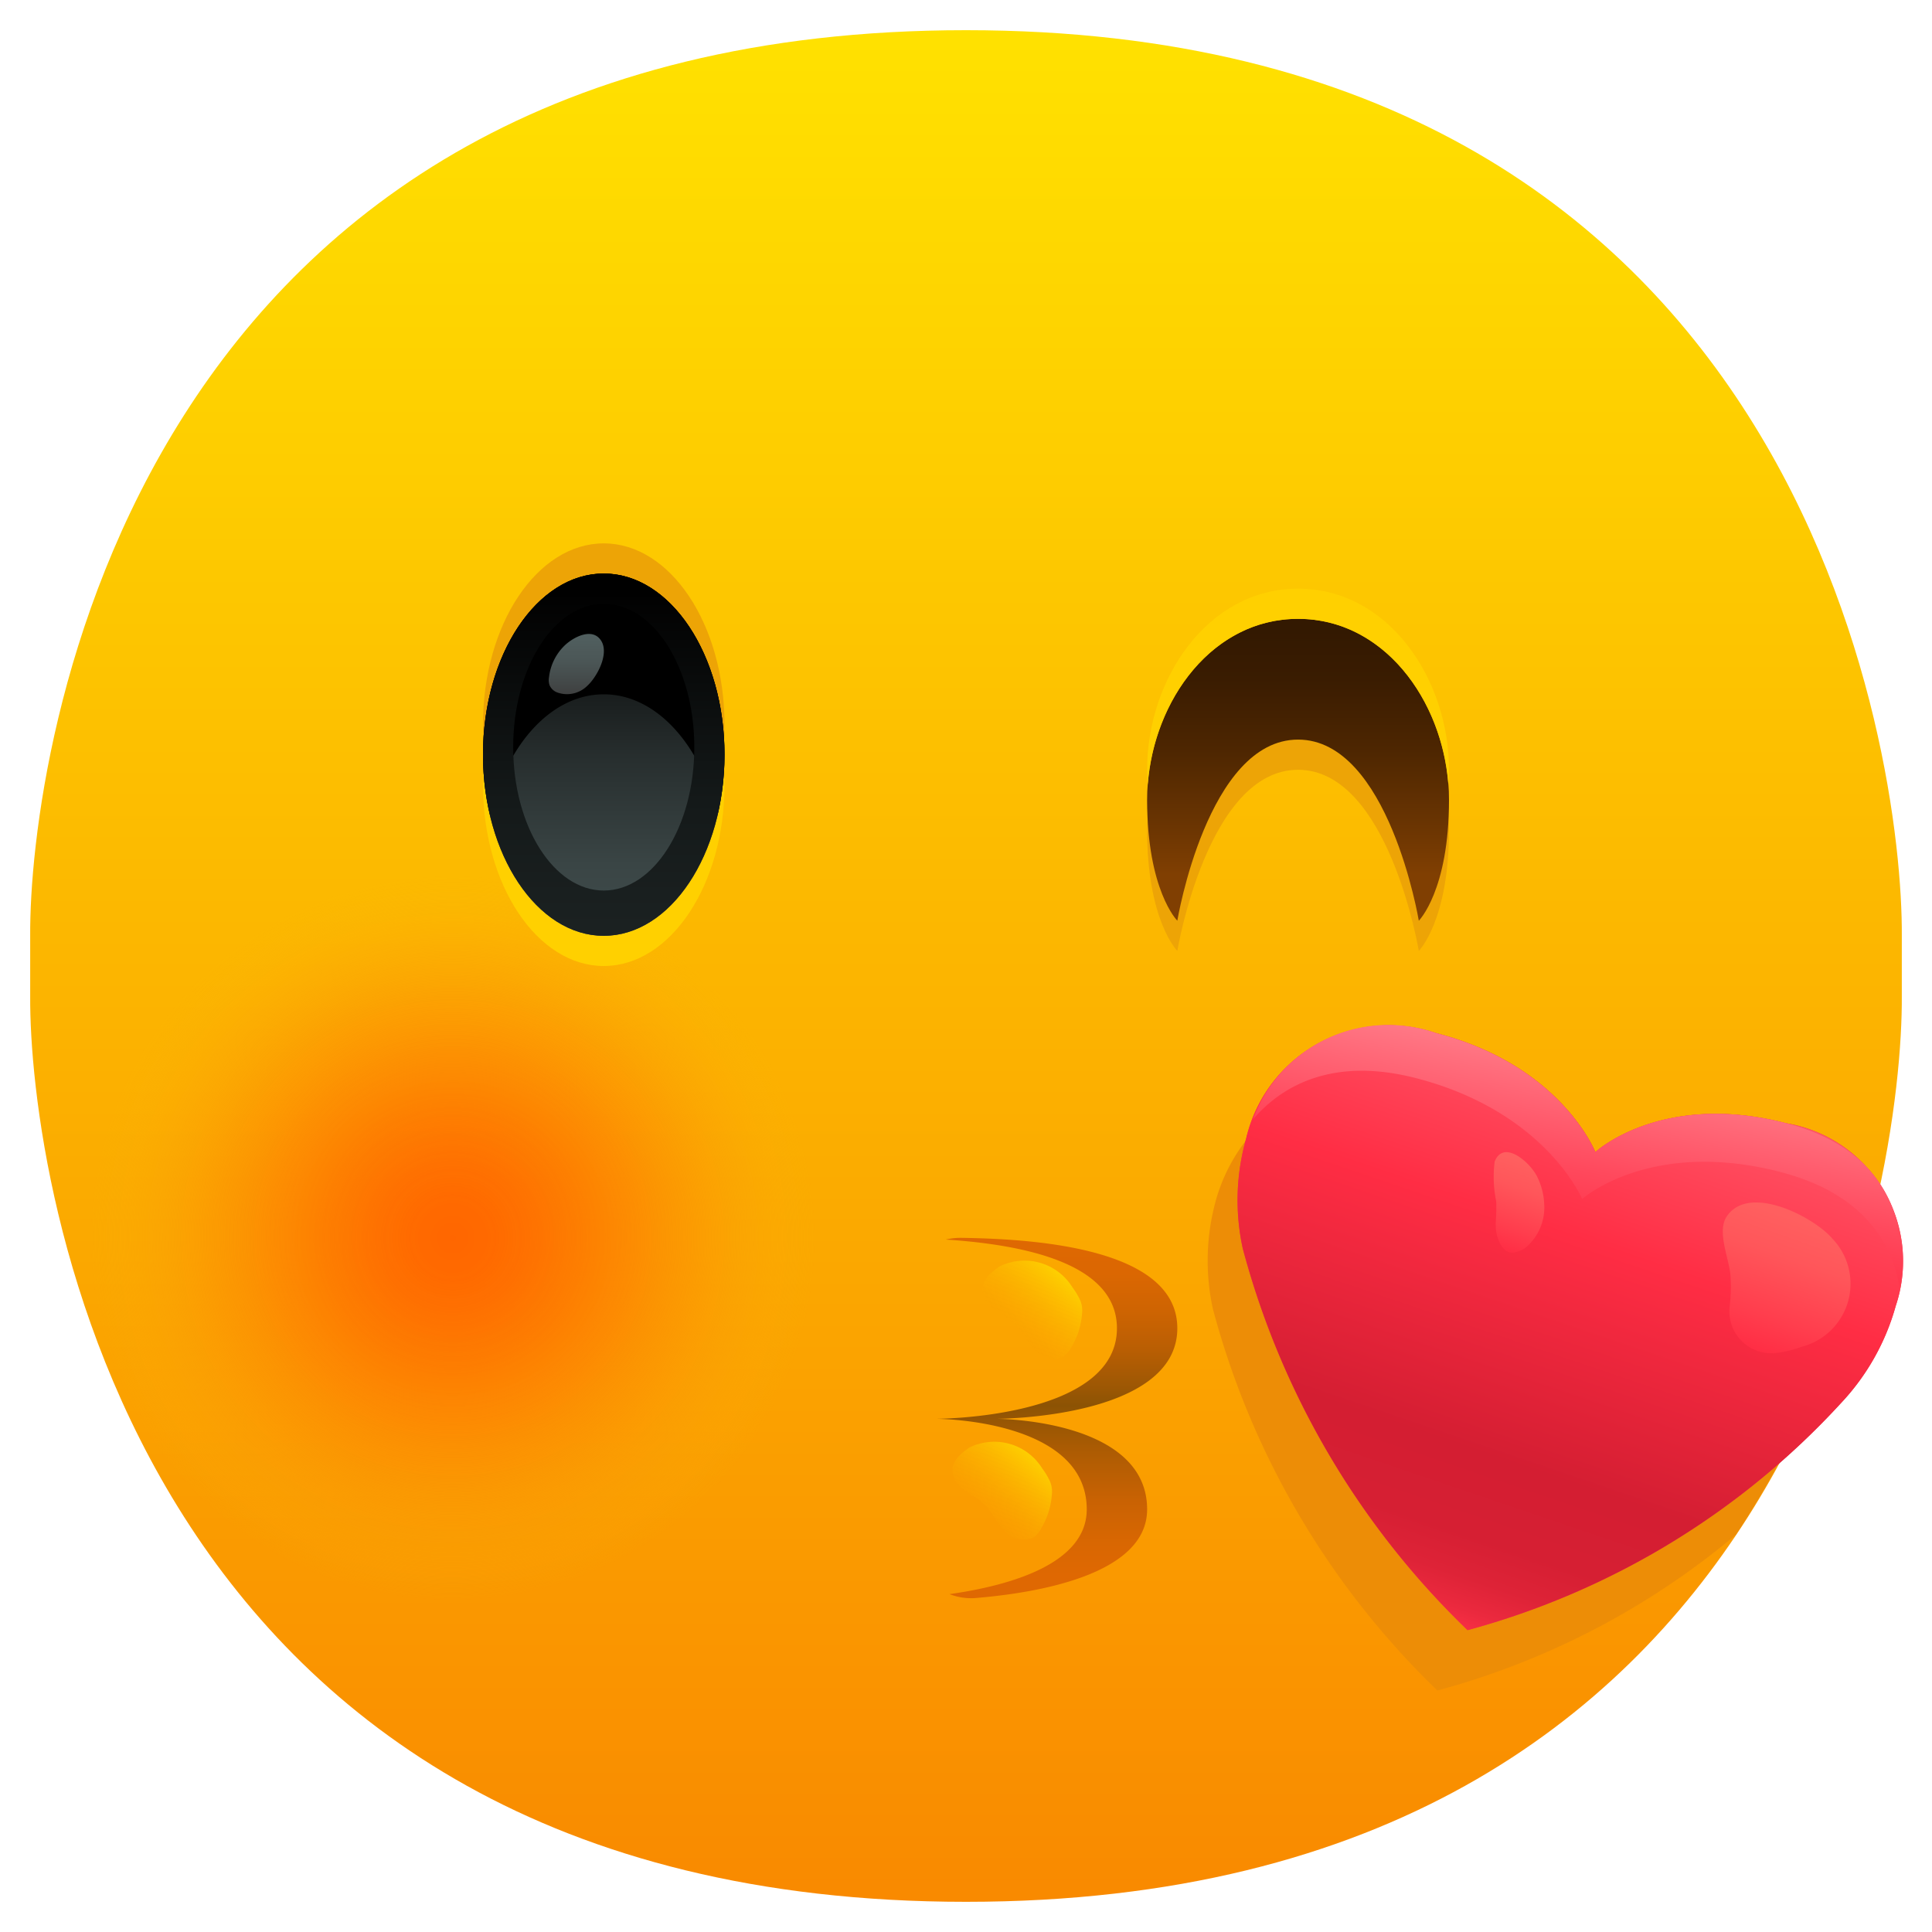
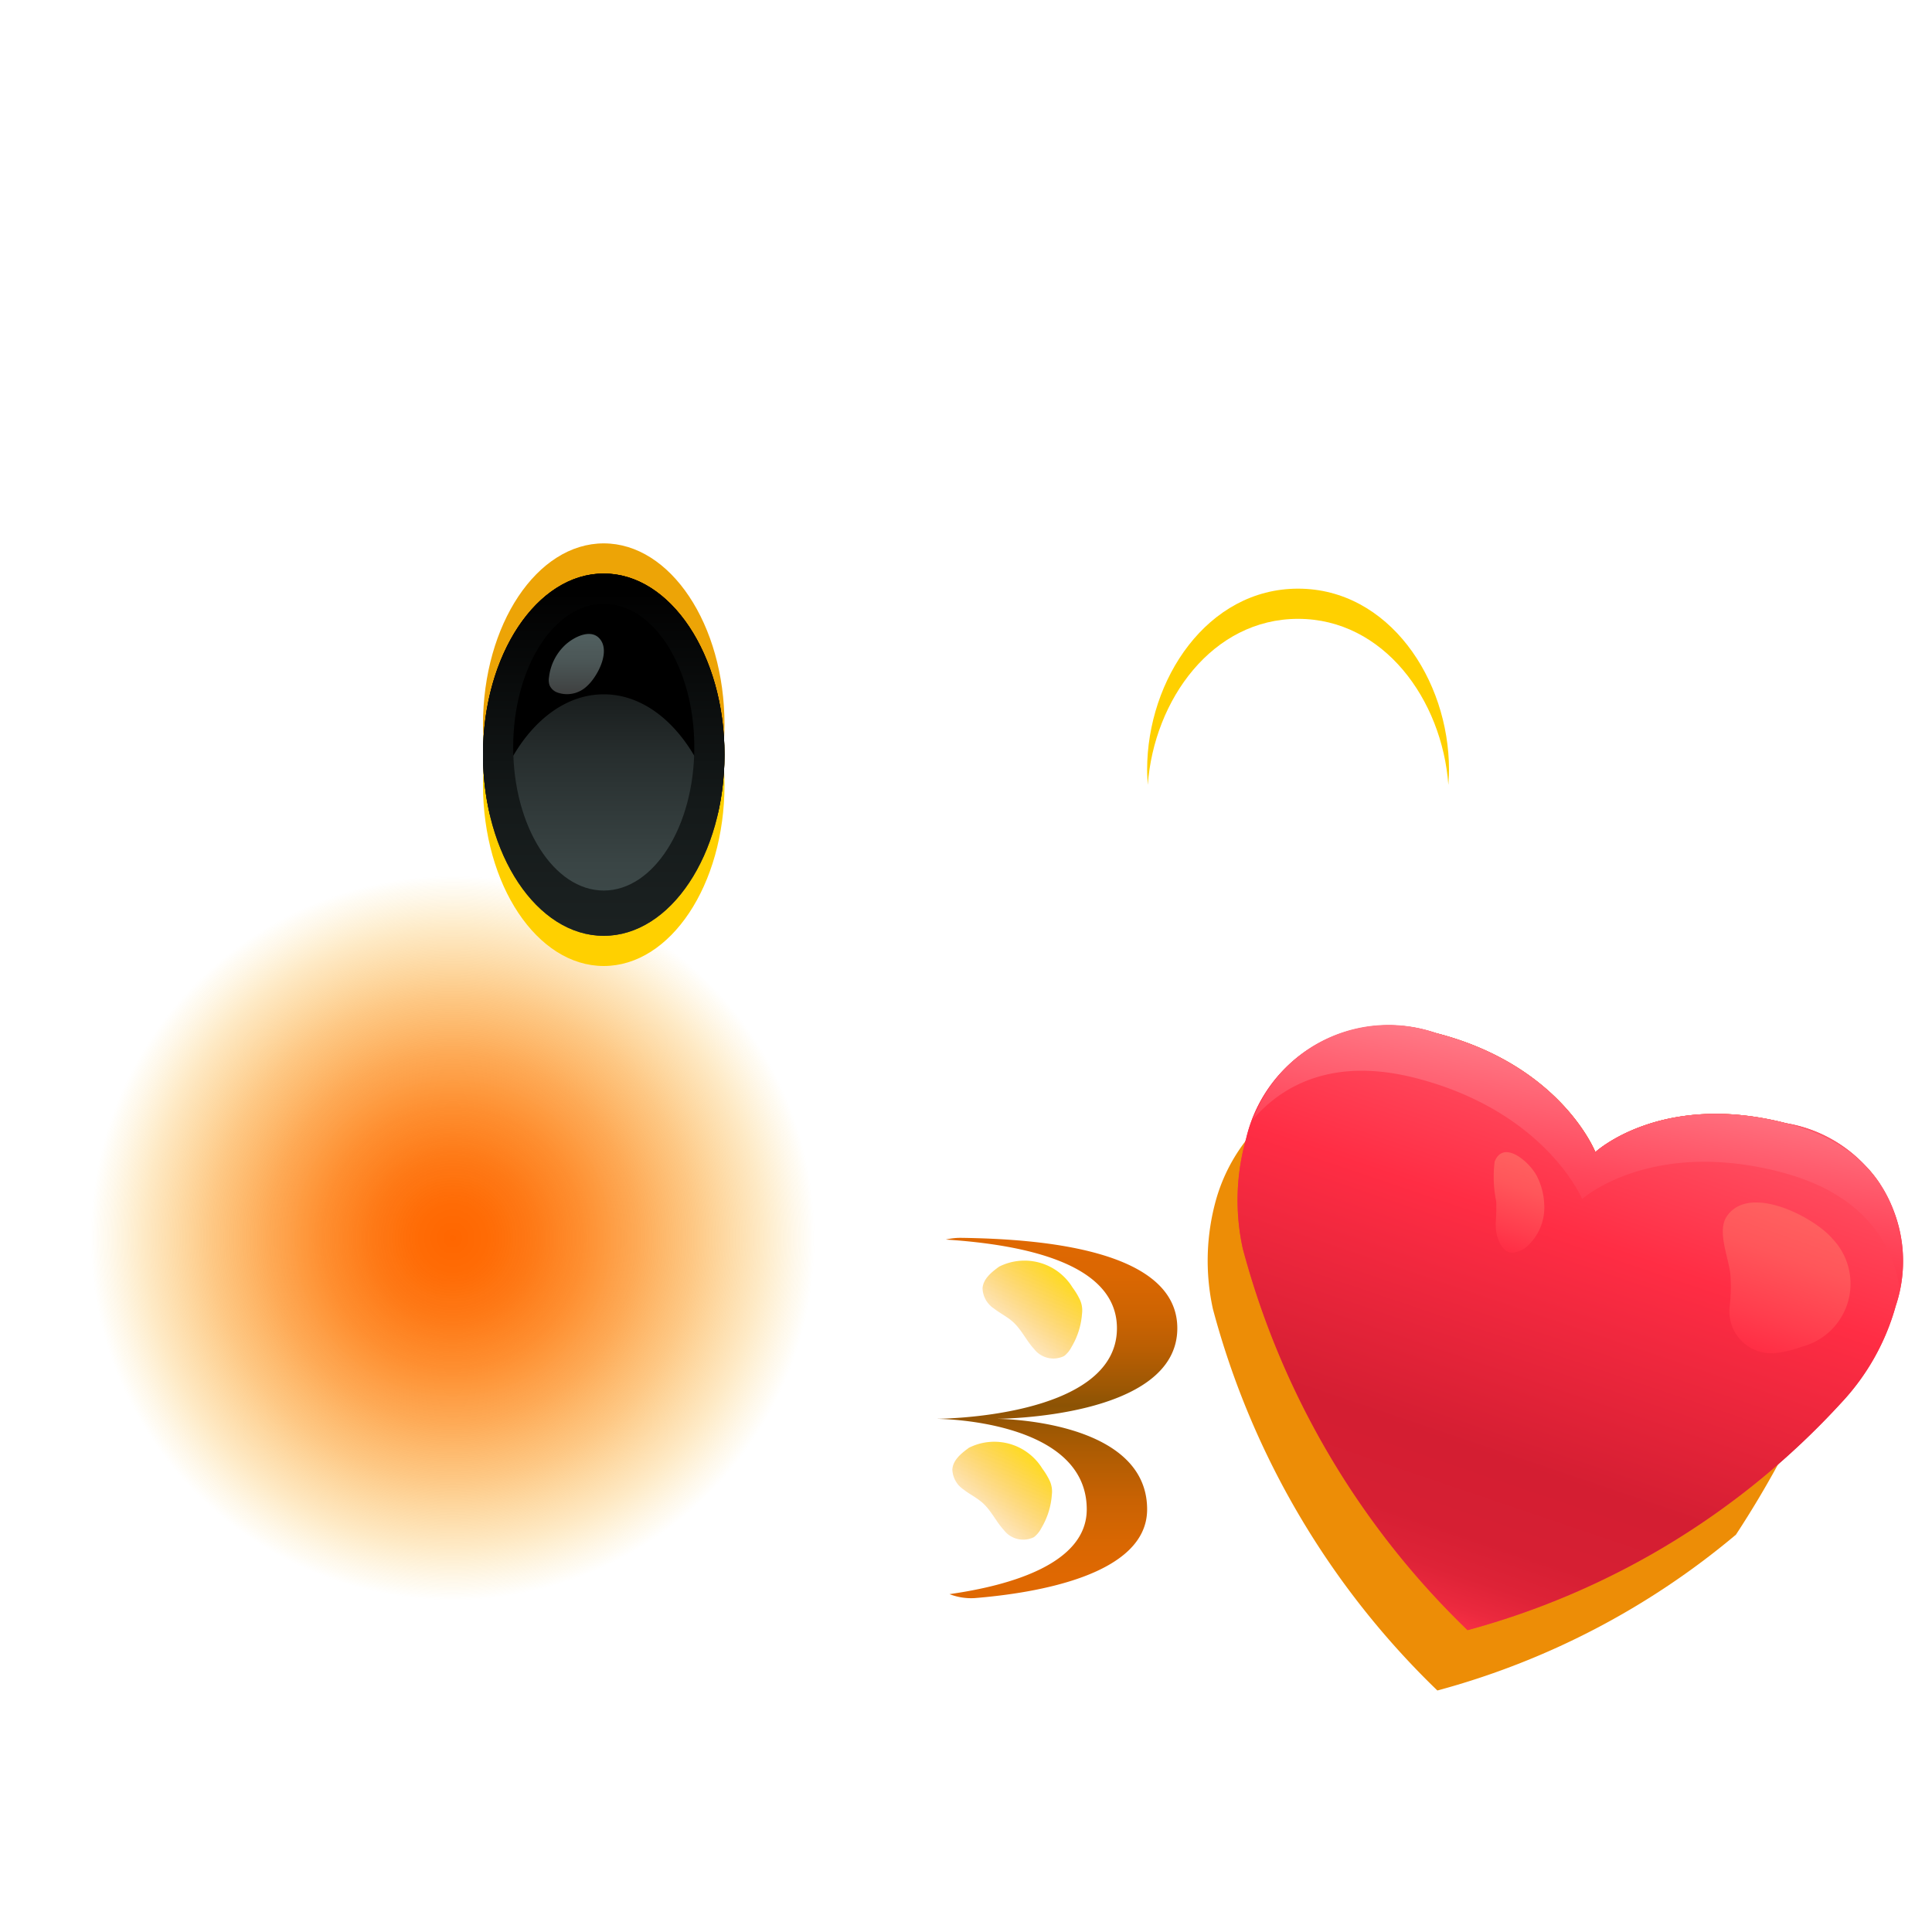
<svg xmlns="http://www.w3.org/2000/svg" xmlns:xlink="http://www.w3.org/1999/xlink" height="512" viewBox="0 0 64 64" width="512">
  <linearGradient id="linear-gradient" gradientUnits="userSpaceOnUse" x1="32" x2="32" y1="1.304" y2="63.304">
    <stop offset="0" stop-color="#ffe100" />
    <stop offset="1" stop-color="#f98900" />
  </linearGradient>
  <radialGradient id="radial-gradient" cx="14.997" cy="41.012" gradientUnits="userSpaceOnUse" r="12.002">
    <stop offset="0" stop-color="#f60" />
    <stop offset=".098" stop-color="#ff6800" stop-opacity=".978" />
    <stop offset=".222" stop-color="#fe6d01" stop-opacity=".916" />
    <stop offset=".36" stop-color="#fe7501" stop-opacity=".814" />
    <stop offset=".509" stop-color="#fd8003" stop-opacity=".672" />
    <stop offset=".666" stop-color="#fc8e04" stop-opacity=".488" />
    <stop offset=".83" stop-color="#fba006" stop-opacity=".264" />
    <stop offset=".997" stop-color="#f9b508" stop-opacity=".004" />
    <stop offset="1" stop-color="#f9b508" stop-opacity="0" />
  </radialGradient>
  <linearGradient id="linear-gradient-2" gradientUnits="userSpaceOnUse" x1="43" x2="43" y1="28.963" y2="20.906">
    <stop offset="0" stop-color="#803f02" />
    <stop offset=".174" stop-color="#6d3602" />
    <stop offset=".515" stop-color="#4d2601" />
    <stop offset=".802" stop-color="#3a1c01" />
    <stop offset="1" stop-color="#331901" />
  </linearGradient>
  <linearGradient id="linear-gradient-3" gradientUnits="userSpaceOnUse" x1="35" x2="35" y1="52.187" y2="41.045">
    <stop offset="0" stop-color="#df6802" />
    <stop offset=".096" stop-color="#d96702" />
    <stop offset=".223" stop-color="#c96203" />
    <stop offset=".364" stop-color="#ae5c03" />
    <stop offset=".505" stop-color="#8c5304" />
    <stop offset=".554" stop-color="#9b5704" />
    <stop offset=".67" stop-color="#b95e03" />
    <stop offset=".785" stop-color="#ce6402" />
    <stop offset=".896" stop-color="#db6702" />
    <stop offset="1" stop-color="#df6802" />
  </linearGradient>
  <linearGradient id="linear-gradient-4" gradientUnits="userSpaceOnUse" x1="54.196" x2="47.568" y1="34.137" y2="53.692">
    <stop offset="0" stop-color="#ff5f6f" />
    <stop offset=".346" stop-color="#ff2d44" />
    <stop offset=".722" stop-color="#d41e32" />
    <stop offset=".853" stop-color="#d61f33" />
    <stop offset=".918" stop-color="#de2337" />
    <stop offset=".968" stop-color="#eb293e" />
    <stop offset="1" stop-color="#f82f44" />
  </linearGradient>
  <linearGradient id="linear-gradient-5" gradientUnits="userSpaceOnUse" x1="53.39" x2="51.95" y1="33.943" y2="41.215">
    <stop offset="0" stop-color="#ff8a95" />
    <stop offset=".66" stop-color="#ff495d" />
    <stop offset="1" stop-color="#ff2d44" />
  </linearGradient>
  <linearGradient id="linear-gradient-6" gradientUnits="userSpaceOnUse" x1="59.638" x2="58.13" y1="40.443" y2="44.741">
    <stop offset="0" stop-color="#ff5f5f" />
    <stop offset=".283" stop-color="#ff565a" />
    <stop offset=".746" stop-color="#ff3d4d" />
    <stop offset="1" stop-color="#ff2d44" />
  </linearGradient>
  <linearGradient id="linear-gradient-7" x1="50.627" x2="49.637" xlink:href="#linear-gradient-6" y1="38.547" y2="41.368" />
  <linearGradient id="linear-gradient-8" gradientUnits="userSpaceOnUse" x1="35.559" x2="32.84" y1="41.864" y2="44.885">
    <stop offset="0" stop-color="#ffe100" />
    <stop offset="1" stop-color="#f98900" stop-opacity="0" />
  </linearGradient>
  <linearGradient id="linear-gradient-9" x1="34.559" x2="31.84" xlink:href="#linear-gradient-8" y1="47.864" y2="50.885" />
  <linearGradient id="linear-gradient-10" gradientUnits="userSpaceOnUse" x1="20" x2="20" y1="31.019" y2="19.568">
    <stop offset=".005" stop-color="#414d4d" />
    <stop offset=".206" stop-color="#3a4545" />
    <stop offset=".522" stop-color="#272e2e" />
    <stop offset=".914" stop-color="#080909" />
    <stop offset="1" />
  </linearGradient>
  <linearGradient id="linear-gradient-11" gradientUnits="userSpaceOnUse" x1="19.088" x2="19.088" y1="21.166" y2="23.162">
    <stop offset=".005" stop-color="#505e5e" />
    <stop offset=".374" stop-color="#4b5656" />
    <stop offset=".955" stop-color="#3e3f3f" />
    <stop offset="1" stop-color="#3d3d3d" />
  </linearGradient>
  <linearGradient id="linear-gradient-12" gradientUnits="userSpaceOnUse" x1="20" x2="20" y1="30.756" y2="19.401">
    <stop offset=".005" stop-color="#1b2121" />
    <stop offset=".374" stop-color="#141919" />
    <stop offset=".955" stop-color="#020202" />
    <stop offset="1" />
  </linearGradient>
  <g id="_15-_Face_Blowing_a_Kiss" data-name="15- Face Blowing a Kiss">
-     <path d="m32 63c-27.7 0-31.038-24-31-30v-2c-.038-6 3.3-30 31-30 27.7 0 31.038 24 31 30v2c.038 6-3.3 30-31 30z" fill="url(#linear-gradient)" />
    <circle cx="15" cy="41" fill="url(#radial-gradient)" r="12" />
-     <path d="m48 26.5c0-3-2-6-5-6s-5 3-5 6c0 .181.014.332.021.5-.013.167-.021.335-.021.5 0 3 1 4 1 4s1-6 4-6 4 6 4 6 1-1 1-4c0-.167-.008-.335-.021-.5.007-.168.021-.319.021-.5z" fill="#eda406" />
-     <path d="m39 30.5s-1-1-1-4 2-6 5-6 5 3 5 6-1 4-1 4-1-6-4-6-4 6-4 6z" fill="url(#linear-gradient-2)" />
+     <path d="m39 30.5z" fill="url(#linear-gradient-2)" />
    <path d="m39 44c0-2.653-4.691-2.96-7.16-2.995a2.105 2.105 0 0 0 -.508.057c2.499.163 5.668.757 5.668 2.938 0 3-6 3-6 3s5 0 5 3c0 1.8-2.528 2.521-4.546 2.808a1.978 1.978 0 0 0 .832.131c2.021-.164 5.714-.76 5.714-2.939 0-3-5-3-5-3s6 0 6-3z" fill="url(#linear-gradient-3)" />
    <path d="m61.93 38.762a5.376 5.376 0 0 0 -2.766-1.554 9.835 9.835 0 0 0 -1.459-.265 7.848 7.848 0 0 0 -2.358.1c-.165.033-.322.071-.471.112a6.354 6.354 0 0 0 -1.122.427 5.575 5.575 0 0 0 -.5.285c-.134.087-.236.162-.3.215s-.1.085-.1.085-1.129-2.876-5.267-3.941a6.771 6.771 0 0 0 -1.44-.221 4.755 4.755 0 0 0 -4.757 3.4c-.038.109-.07.214-.1.313 0 .019-.007.038-.012.057a5.765 5.765 0 0 0 -.988 1.943 7.49 7.49 0 0 0 -.111 3.643 27.324 27.324 0 0 0 7.436 12.639 25.805 25.805 0 0 0 9.89-5.162 33.259 33.259 0 0 0 4.781-11.606 4.036 4.036 0 0 0 -.356-.47z" fill="#ed8d06" />
    <path d="m59.164 37.208c-4.137-1.065-6.318.959-6.318.959s-1.129-2.876-5.266-3.941a4.854 4.854 0 0 0 -6.3 3.491 7.49 7.49 0 0 0 -.111 3.643 27.324 27.324 0 0 0 7.446 12.64 26 26 0 0 0 12.385-7.537 7.7 7.7 0 0 0 1.8-3.208 4.633 4.633 0 0 0 -3.636-6.047z" fill="#ec3a4a" />
    <path d="m59.164 37.208c-4.137-1.065-6.318.959-6.318.959s-1.129-2.876-5.266-3.941a4.854 4.854 0 0 0 -6.3 3.491 7.49 7.49 0 0 0 -.111 3.643 27.324 27.324 0 0 0 7.446 12.64 26 26 0 0 0 12.385-7.537 7.7 7.7 0 0 0 1.8-3.208 4.633 4.633 0 0 0 -3.636-6.047z" fill="url(#linear-gradient-4)" />
    <path d="m46.9 35.713c4.307 1.11 5.51 4.006 5.51 4.006s2.243-2.008 6.551-.9c2.739.705 3.722 2.337 3.964 3.841.276-1.724-.083-4.508-3.762-5.454-4.137-1.065-6.318.959-6.318.959s-1.129-2.876-5.266-3.941a4.78 4.78 0 0 0 -6.075 2.86c.996-1.162 2.696-2.067 5.396-1.371z" fill="url(#linear-gradient-5)" />
    <path d="m57.3 43.257a1.389 1.389 0 0 0 1.488 1.568 3.683 3.683 0 0 0 .9-.213 2.156 2.156 0 0 0 1.01-3.582c-.611-.717-2.764-1.838-3.5-.73-.339.512.1 1.427.129 1.993a5.547 5.547 0 0 1 -.027.964z" fill="url(#linear-gradient-6)" />
    <path d="m49.552 40.449c-.043.6.256 1.11.595 1.045a1.021 1.021 0 0 0 .362-.141 1.731 1.731 0 0 0 .644-1.477 2.228 2.228 0 0 0 -.24-.911c-.244-.478-1.106-1.226-1.4-.487a4.025 4.025 0 0 0 .052 1.329c.006.214.002.429-.013.642z" fill="url(#linear-gradient-7)" />
    <path d="m33.1 41.958c-.255.183-.534.409-.552.722a.834.834 0 0 0 .371.662c.207.162.45.277.644.455.276.252.434.61.688.885a.807.807 0 0 0 1 .238.9.9 0 0 0 .245-.3 2.5 2.5 0 0 0 .348-1.11.85.85 0 0 0 -.066-.446 2.346 2.346 0 0 0 -.247-.411 1.868 1.868 0 0 0 -2.431-.695z" fill="url(#linear-gradient-8)" />
    <path d="m32.1 47.958c-.255.183-.534.409-.552.722a.834.834 0 0 0 .371.662c.207.162.45.277.644.455.276.252.434.61.688.885a.807.807 0 0 0 1 .238.9.9 0 0 0 .245-.3 2.5 2.5 0 0 0 .348-1.11.85.85 0 0 0 -.066-.446 2.346 2.346 0 0 0 -.247-.411 1.868 1.868 0 0 0 -2.431-.695z" fill="url(#linear-gradient-9)" />
    <path d="m24 25c0-3.314-1.791-6-4-6s-4 2.686-4 6c0 .169.008.335.017.5-.009.165-.017.331-.017.5 0 3.314 1.791 6 4 6s4-2.686 4-6c0-.169-.008-.335-.017-.5.009-.165.017-.331.017-.5z" fill="#ffd000" />
    <path d="m24 24c0-3.314-1.791-6-4-6s-4 2.686-4 6c0 .169.008.335.017.5-.009.165-.017.331-.017.5 0 3.314 1.791 6 4 6s4-2.686 4-6c0-.169-.008-.335-.017-.5.009-.165.017-.331.017-.5z" fill="#eda406" />
    <ellipse cx="20" cy="25" fill="url(#linear-gradient-10)" rx="4" ry="6" />
    <path d="m20 23c1.741 0 3.218 1.671 3.768 4a8.755 8.755 0 0 0 .232-2c0-3.314-1.791-6-4-6s-4 2.686-4 6a8.755 8.755 0 0 0 .232 2c.55-2.329 2.027-4 3.768-4z" />
    <path d="m18.7 21.387a1.737 1.737 0 0 0 -.514 1.053.547.547 0 0 0 .018.258.447.447 0 0 0 .259.242.953.953 0 0 0 .969-.2c.328-.285.756-1.06.488-1.506-.29-.475-.935-.124-1.22.153z" fill="url(#linear-gradient-11)" />
    <path d="m20 19c-2.209 0-4 2.686-4 6s1.791 6 4 6 4-2.686 4-6-1.791-6-4-6zm0 10.5c-1.657 0-3-2.127-3-4.75s1.343-4.75 3-4.75 3 2.127 3 4.75-1.343 4.75-3 4.75z" fill="url(#linear-gradient-12)" />
    <path d="m43 20.5c2.833 0 4.771 2.674 4.979 5.5.007-.166.021-.317.021-.5 0-3-2-6-5-6s-5 3-5 6c0 .181.014.332.021.5.208-2.826 2.146-5.5 4.979-5.5z" fill="#ffd000" />
  </g>
</svg>